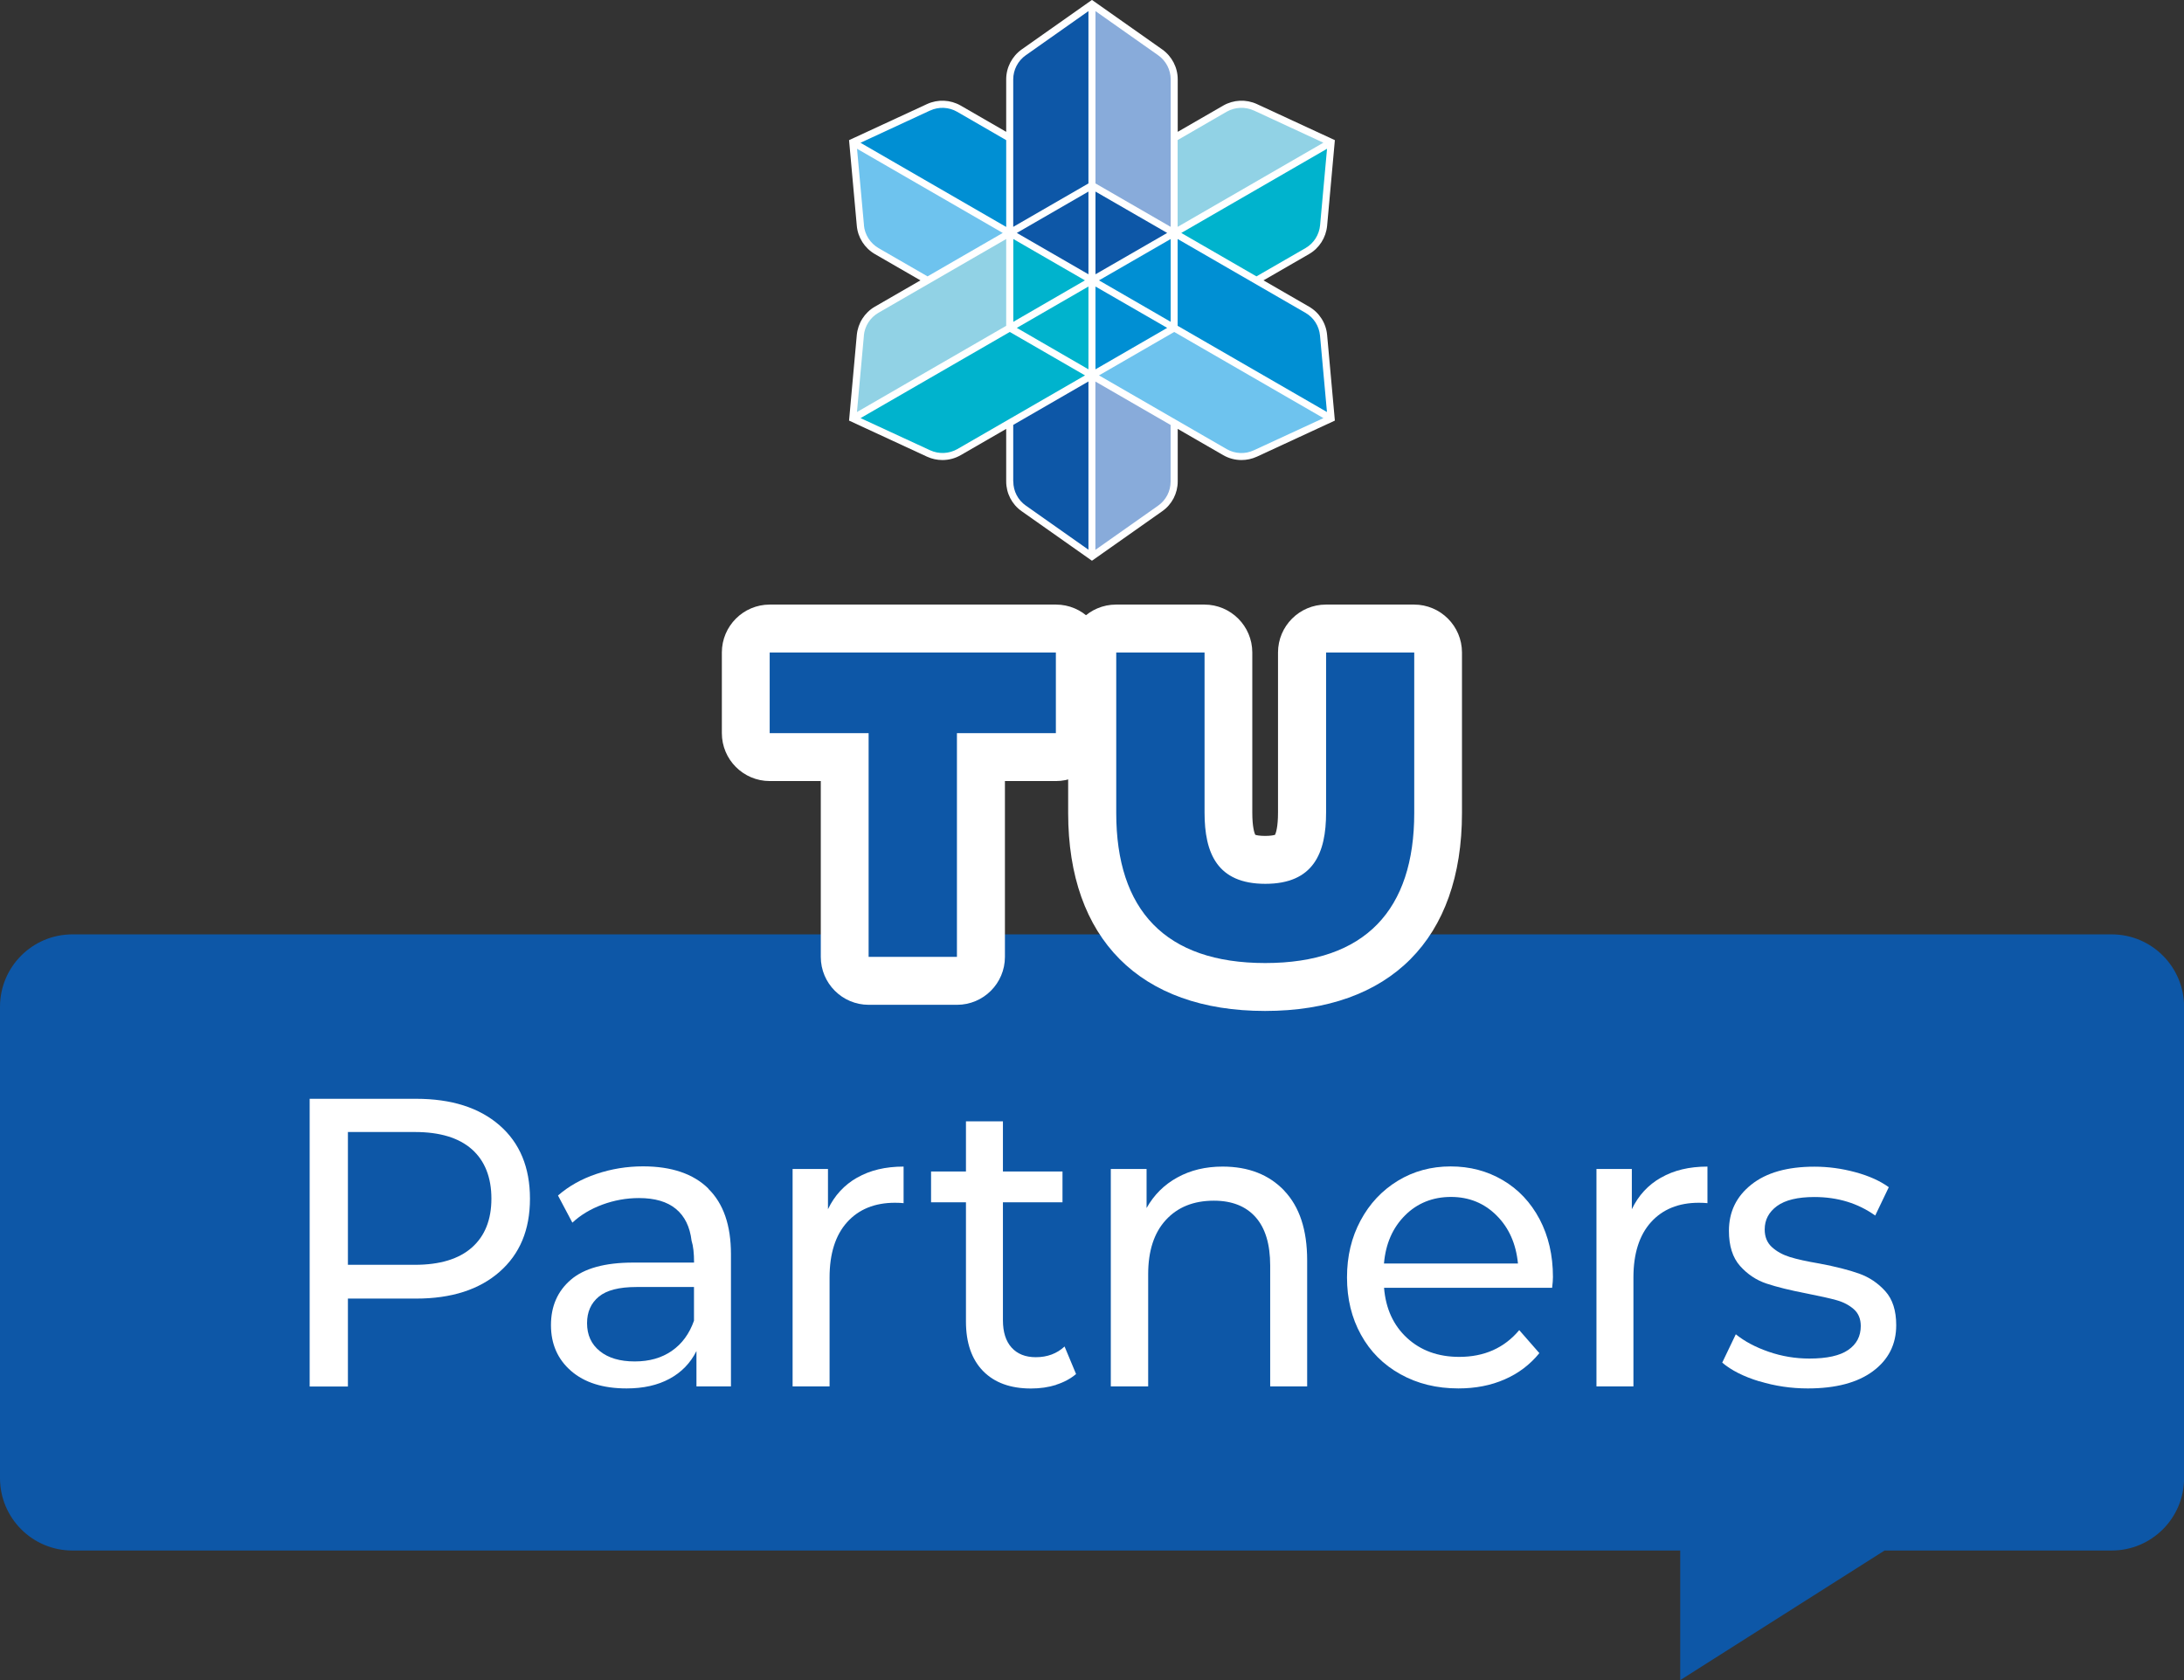
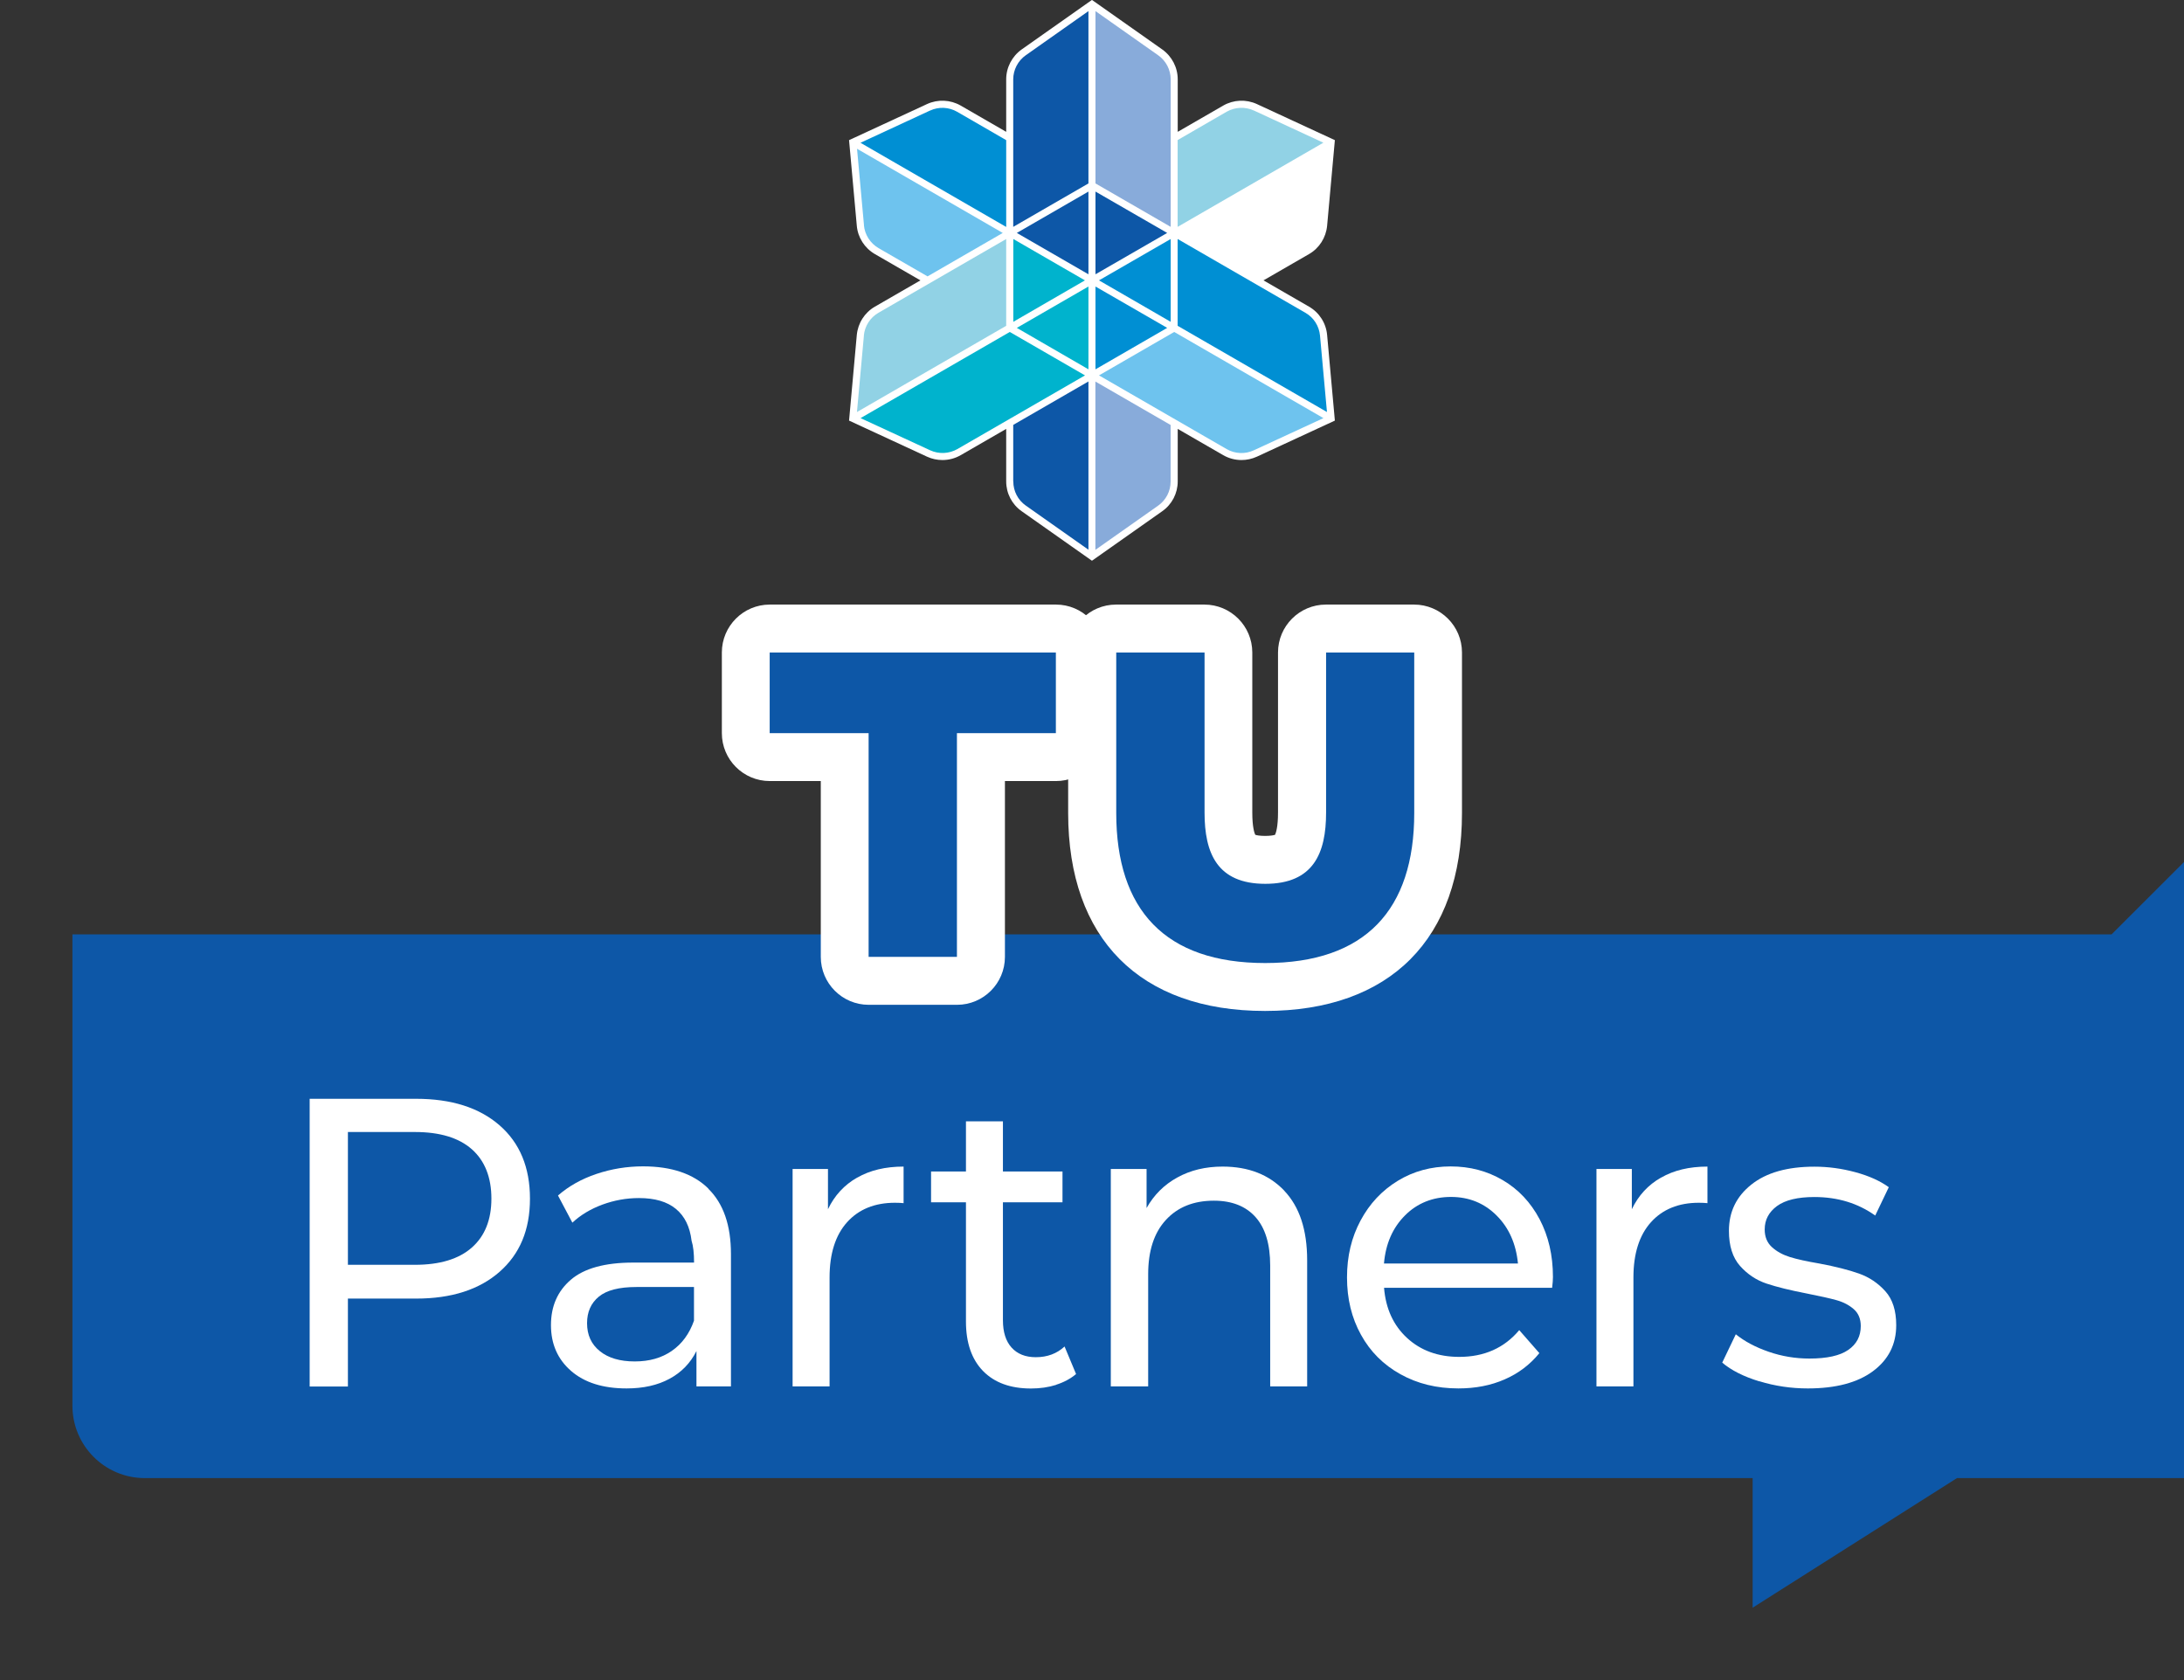
<svg xmlns="http://www.w3.org/2000/svg" id="_레이어_2" viewBox="0 0 273.51 210.4">
  <rect x="0" y="0" width="273.51" height="210.4" fill="#333333" stroke="none" />
  <defs>
    <style>.cls-1{fill:#008fd3;}.cls-2{fill:#fff;}.cls-3{fill:#00b3cd;}.cls-4{fill:#88abda;}.cls-5{fill:#91d2e5;}.cls-6{fill:#6ec3ee;}.cls-7{fill:#0d57a7;}</style>
  </defs>
  <g id="_레이어_1-2">
    <path class="cls-2" d="M166.2,41.95c-.13-1.48-.98-2.81-2.27-3.55l-5.7-3.29,5.7-3.29c1.29-.74,2.13-2.07,2.27-3.55l.97-10.72-9.77-4.52c-1.35-.62-2.92-.55-4.21.19l-5.7,3.29v-6.58c0-1.48-.73-2.88-1.94-3.74l-8.8-6.2-8.8,6.2c-1.21.86-1.94,2.26-1.94,3.74v6.58l-5.7-3.29c-1.29-.74-2.86-.81-4.21-.19l-9.77,4.52.97,10.72c.13,1.48.98,2.8,2.27,3.55l5.7,3.29-5.7,3.29c-1.29.74-2.13,2.07-2.27,3.55l-.97,10.72,9.77,4.52c.61.28,1.26.42,1.92.42.79,0,1.58-.2,2.29-.61l5.7-3.29v6.58c0,1.49.72,2.88,1.94,3.73l8.8,6.2,8.8-6.2c1.22-.85,1.94-2.25,1.94-3.73v-6.58l5.7,3.29c.71.41,1.5.61,2.29.61.65,0,1.31-.14,1.92-.42l9.77-4.52-.97-10.72Z" />
    <polygon class="cls-7" points="136.31 34.35 136.31 23.99 127.34 29.17 136.31 34.35" />
    <path class="cls-7" d="M126.9,60.3c0,1.2.58,2.32,1.56,3.01l7.85,5.53v-21.07l-9.42,5.44v7.09Z" />
    <path class="cls-7" d="M136.31,1.39l-7.85,5.53c-.98.69-1.57,1.83-1.57,3.02v18.47l9.42-5.44V1.39Z" />
    <polygon class="cls-7" points="137.19 23.99 137.19 34.35 146.17 29.17 137.19 23.99" />
    <path class="cls-4" d="M137.19,68.85l7.85-5.53c.98-.69,1.56-1.81,1.56-3.01v-7.09l-9.42-5.44v21.07Z" />
    <path class="cls-4" d="M145.04,6.92l-7.85-5.53v21.58l9.42,5.44V9.94c0-1.2-.59-2.33-1.57-3.02Z" />
    <path class="cls-1" d="M116.48,13.84l-8.72,4.04,18.25,10.54h0v-10.87l-6.14-3.55c-1.04-.6-2.31-.66-3.4-.15Z" />
    <path class="cls-1" d="M166.18,51.6l-.87-9.57c-.11-1.2-.79-2.27-1.83-2.86l-16-9.24v10.87l18.69,10.79Z" />
    <polygon class="cls-1" points="146.61 40.3 146.61 29.93 137.63 35.11 146.61 40.3" />
    <polygon class="cls-1" points="137.19 46.25 146.17 41.06 137.19 35.88 137.19 46.25" />
    <path class="cls-6" d="M108.19,28.2c.11,1.19.79,2.26,1.83,2.87l6.14,3.54,9.42-5.44-18.25-10.54.87,9.57Z" />
    <path class="cls-6" d="M147.05,41.57h0l-9.42,5.44,15.99,9.23c1.04.6,2.31.66,3.4.15l8.72-4.03-18.69-10.79Z" />
    <polygon class="cls-3" points="126.9 29.93 126.9 40.3 135.87 35.11 126.9 29.93" />
    <polygon class="cls-3" points="136.31 46.25 136.31 35.88 127.34 41.06 136.31 46.25" />
    <path class="cls-3" d="M126.46,41.57l-18.69,10.79,8.72,4.03c1.09.5,2.36.44,3.4-.15l15.99-9.23-9.42-5.44h0Z" />
-     <path class="cls-3" d="M147.93,29.17l9.42,5.44,6.14-3.54c1.04-.6,1.72-1.67,1.83-2.87l.87-9.57-18.25,10.54Z" />
    <path class="cls-5" d="M108.19,42.03l-.87,9.57,6.21-3.59,12.48-7.21v-10.87l-16,9.24c-1.04.6-1.72,1.67-1.83,2.86Z" />
    <path class="cls-5" d="M157.02,13.84c-1.09-.5-2.35-.44-3.4.15l-6.14,3.55v10.87h0s18.25-10.54,18.25-10.54l-8.72-4.04Z" />
-     <path class="cls-7" d="M264.44,117.01H9.07c-5.01,0-9.07,4.06-9.07,9.07v59.02c0,5.01,4.06,9.07,9.07,9.07h201.35v16.23l25.59-16.23h28.44c5.01,0,9.07-4.06,9.07-9.07v-59.02c0-5.01-4.06-9.07-9.07-9.07Z" />
+     <path class="cls-7" d="M264.44,117.01H9.07v59.02c0,5.01,4.06,9.07,9.07,9.07h201.35v16.23l25.59-16.23h28.44c5.01,0,9.07-4.06,9.07-9.07v-59.02c0-5.01-4.06-9.07-9.07-9.07Z" />
    <path class="cls-2" d="M62.56,140.92c2.54,2.21,3.81,5.28,3.81,9.19s-1.27,6.93-3.81,9.16c-2.54,2.23-6.02,3.35-10.45,3.35h-8.54v11.01h-4.79v-36.03h13.33c4.43,0,7.91,1.11,10.45,3.32ZM59.09,156.23c1.63-1.44,2.45-3.48,2.45-6.13s-.82-4.74-2.45-6.18c-1.63-1.44-4.01-2.16-7.13-2.16h-8.39v16.63h8.39c3.12,0,5.5-.72,7.13-2.16Z" />
    <path class="cls-2" d="M88.71,148.87c1.89,1.85,2.83,4.58,2.83,8.18v16.57h-4.32v-4.43c-.76,1.51-1.88,2.67-3.37,3.47-1.49.81-3.29,1.21-5.38,1.21-2.95,0-5.27-.73-6.95-2.19-1.68-1.46-2.52-3.37-2.52-5.74s.83-4.26,2.5-5.69c1.66-1.42,4.26-2.14,7.8-2.14h7.62c0-1.17-.1-2.08-.31-2.73-.21-1.75-.86-3.08-1.96-3.99-1.1-.91-2.64-1.36-4.63-1.36-1.58,0-3.11.28-4.58.82-1.48.55-2.73,1.3-3.76,2.26l-1.8-3.4c1.34-1.17,2.94-2.07,4.81-2.7,1.87-.63,3.82-.95,5.84-.95,3.57,0,6.3.93,8.18,2.78ZM84.13,169.17c1.27-.87,2.2-2.14,2.78-3.78v-4.22h-7.21c-2.16,0-3.73.4-4.71,1.21-.98.81-1.47,1.91-1.47,3.32,0,1.48.53,2.64,1.6,3.5,1.06.86,2.52,1.29,4.37,1.29s3.36-.44,4.63-1.31Z" />
    <path class="cls-2" d="M107.34,147.48c1.61-.93,3.55-1.39,5.82-1.39v4.58c-.28-.03-.64-.05-1.08-.05-2.54,0-4.54.82-6,2.44-1.46,1.63-2.19,3.94-2.19,6.92v13.64h-4.63v-27.23h4.43v5.04c.82-1.72,2.04-3.04,3.65-3.96Z" />
    <path class="cls-2" d="M132.28,173.42c-.98.31-2.03.46-3.17.46-2.57,0-4.57-.73-6-2.19-1.42-1.46-2.14-3.53-2.14-6.2v-14.93h-4.37v-3.86h4.37v-6.28h4.63v6.28h7.46v3.86h-7.46v14.77c0,1.48.36,2.62,1.08,3.42s1.73,1.21,3.04,1.21c1.44,0,2.64-.45,3.6-1.34l1.44,3.45c-.69.58-1.52,1.03-2.5,1.34Z" />
    <path class="cls-2" d="M160.82,149.1c1.92,2.01,2.88,4.91,2.88,8.72v15.8h-4.63v-15.13c0-2.68-.61-4.7-1.83-6.07-1.22-1.37-2.96-2.06-5.22-2.06-2.54,0-4.55.81-6.02,2.42-1.48,1.61-2.21,3.88-2.21,6.79v14.05h-4.68v-27.23h4.48v4.89c.93-1.65,2.21-2.93,3.86-3.83,1.65-.91,3.53-1.36,5.66-1.36,3.23,0,5.8,1,7.72,3.01Z" />
    <path class="cls-2" d="M194.38,161.27h-21.05c.21,2.61,1.17,4.7,2.88,6.28,1.72,1.58,3.89,2.37,6.54,2.37,3.12,0,5.63-1.11,7.51-3.35l2.52,2.88c-1.17,1.44-2.62,2.54-4.35,3.29-1.73.76-3.66,1.13-5.79,1.13-2.71,0-5.13-.59-7.26-1.78-2.13-1.18-3.78-2.83-4.94-4.94-1.17-2.11-1.75-4.5-1.75-7.18s.57-5.02,1.7-7.13,2.68-3.76,4.66-4.97c1.97-1.2,4.18-1.8,6.61-1.8s4.58.57,6.54,1.72c1.96,1.15,3.49,2.78,4.61,4.89,1.11,2.11,1.67,4.52,1.67,7.23,0,.34-.03.79-.1,1.34ZM175.95,152.21c-1.54,1.54-2.42,3.55-2.63,6.02h16.78c-.24-2.47-1.13-4.48-2.68-6.02-1.54-1.54-3.45-2.32-5.71-2.32s-4.22.77-5.76,2.32Z" />
    <path class="cls-2" d="M208.01,147.48c1.61-.93,3.55-1.39,5.82-1.39v4.58c-.28-.03-.64-.05-1.08-.05-2.54,0-4.54.82-6,2.44-1.46,1.63-2.19,3.94-2.19,6.92v13.64h-4.63v-27.23h4.43v5.04c.82-1.72,2.04-3.04,3.65-3.96Z" />
    <path class="cls-2" d="M220.31,172.98c-1.96-.6-3.5-1.38-4.63-2.34l1.7-3.55c1.1.89,2.47,1.62,4.12,2.19s3.35.85,5.1.85c2.2,0,3.82-.36,4.86-1.08,1.05-.72,1.57-1.72,1.57-2.99,0-.89-.29-1.6-.87-2.11-.58-.51-1.3-.89-2.16-1.13-.86-.24-2.08-.51-3.65-.82-2.13-.41-3.83-.83-5.12-1.26-1.29-.43-2.39-1.17-3.32-2.21-.93-1.05-1.39-2.51-1.39-4.4,0-2.37.93-4.3,2.81-5.79,1.87-1.49,4.5-2.24,7.9-2.24,1.72,0,3.42.23,5.12.69s3.1,1.09,4.19,1.88l-1.7,3.55c-2.16-1.54-4.7-2.32-7.62-2.32-2.09,0-3.65.38-4.68,1.13-1.03.76-1.54,1.73-1.54,2.93,0,.93.3,1.66.9,2.21.6.55,1.35.96,2.24,1.24.89.28,2.13.55,3.71.82,2.02.38,3.68.8,4.97,1.26,1.29.46,2.38,1.2,3.29,2.21.91,1.01,1.36,2.43,1.36,4.25,0,2.4-.97,4.32-2.91,5.76s-4.66,2.16-8.16,2.16c-2.09,0-4.12-.3-6.07-.9Z" />
    <path class="cls-7" d="M108.78,122.83c-1.66,0-3-1.34-3-3v-25.02h-9.39c-1.66,0-3-1.34-3-3v-10.1c0-1.66,1.34-3,3-3h35.83c1.66,0,3,1.34,3,3v10.1c0,1.66-1.34,3-3,3h-9.39v25.02c0,1.66-1.34,3-3,3h-11.05Z" />
    <path class="cls-2" d="M132.23,81.71v10.1h-12.39v28.02h-11.06v-28.02h-12.39v-10.1h35.83M132.23,75.71h-35.83c-3.31,0-6,2.69-6,6v10.1c0,3.31,2.69,6,6,6h6.39v22.02c0,3.31,2.69,6,6,6h11.06c3.31,0,6-2.69,6-6v-22.02h6.39c3.31,0,6-2.69,6-6v-10.1c0-3.31-2.69-6-6-6h0Z" />
    <path class="cls-7" d="M158.45,123.59c-13.97,0-21.66-7.74-21.66-21.79v-20.1c0-1.66,1.34-3,3-3h11.06c1.66,0,3,1.34,3,3v20.05c0,5,1.55,5.92,4.61,5.92s4.61-.92,4.61-5.92v-20.05c0-1.66,1.34-3,3-3h11.06c1.66,0,3,1.34,3,3v20.1c0,14.05-7.69,21.79-21.66,21.79Z" />
    <path class="cls-2" d="M177.11,81.71v20.1c0,12.12-6.12,18.79-18.66,18.79s-18.66-6.66-18.66-18.79v-20.1h11.06v20.05c0,5.08,1.58,8.92,7.61,8.92s7.61-3.84,7.61-8.92v-20.05h11.06M177.11,75.71h-11.06c-3.31,0-6,2.69-6,6v20.05c0,1.79-.26,2.55-.37,2.78-.15.05-.53.14-1.24.14s-1.08-.09-1.24-.14c-.11-.23-.37-.98-.37-2.78v-20.05c0-3.31-2.69-6-6-6h-11.06c-3.31,0-6,2.69-6,6v20.1c0,15.75,8.99,24.79,24.66,24.79s24.66-9.03,24.66-24.79v-20.1c0-3.31-2.69-6-6-6h0Z" />
  </g>
</svg>